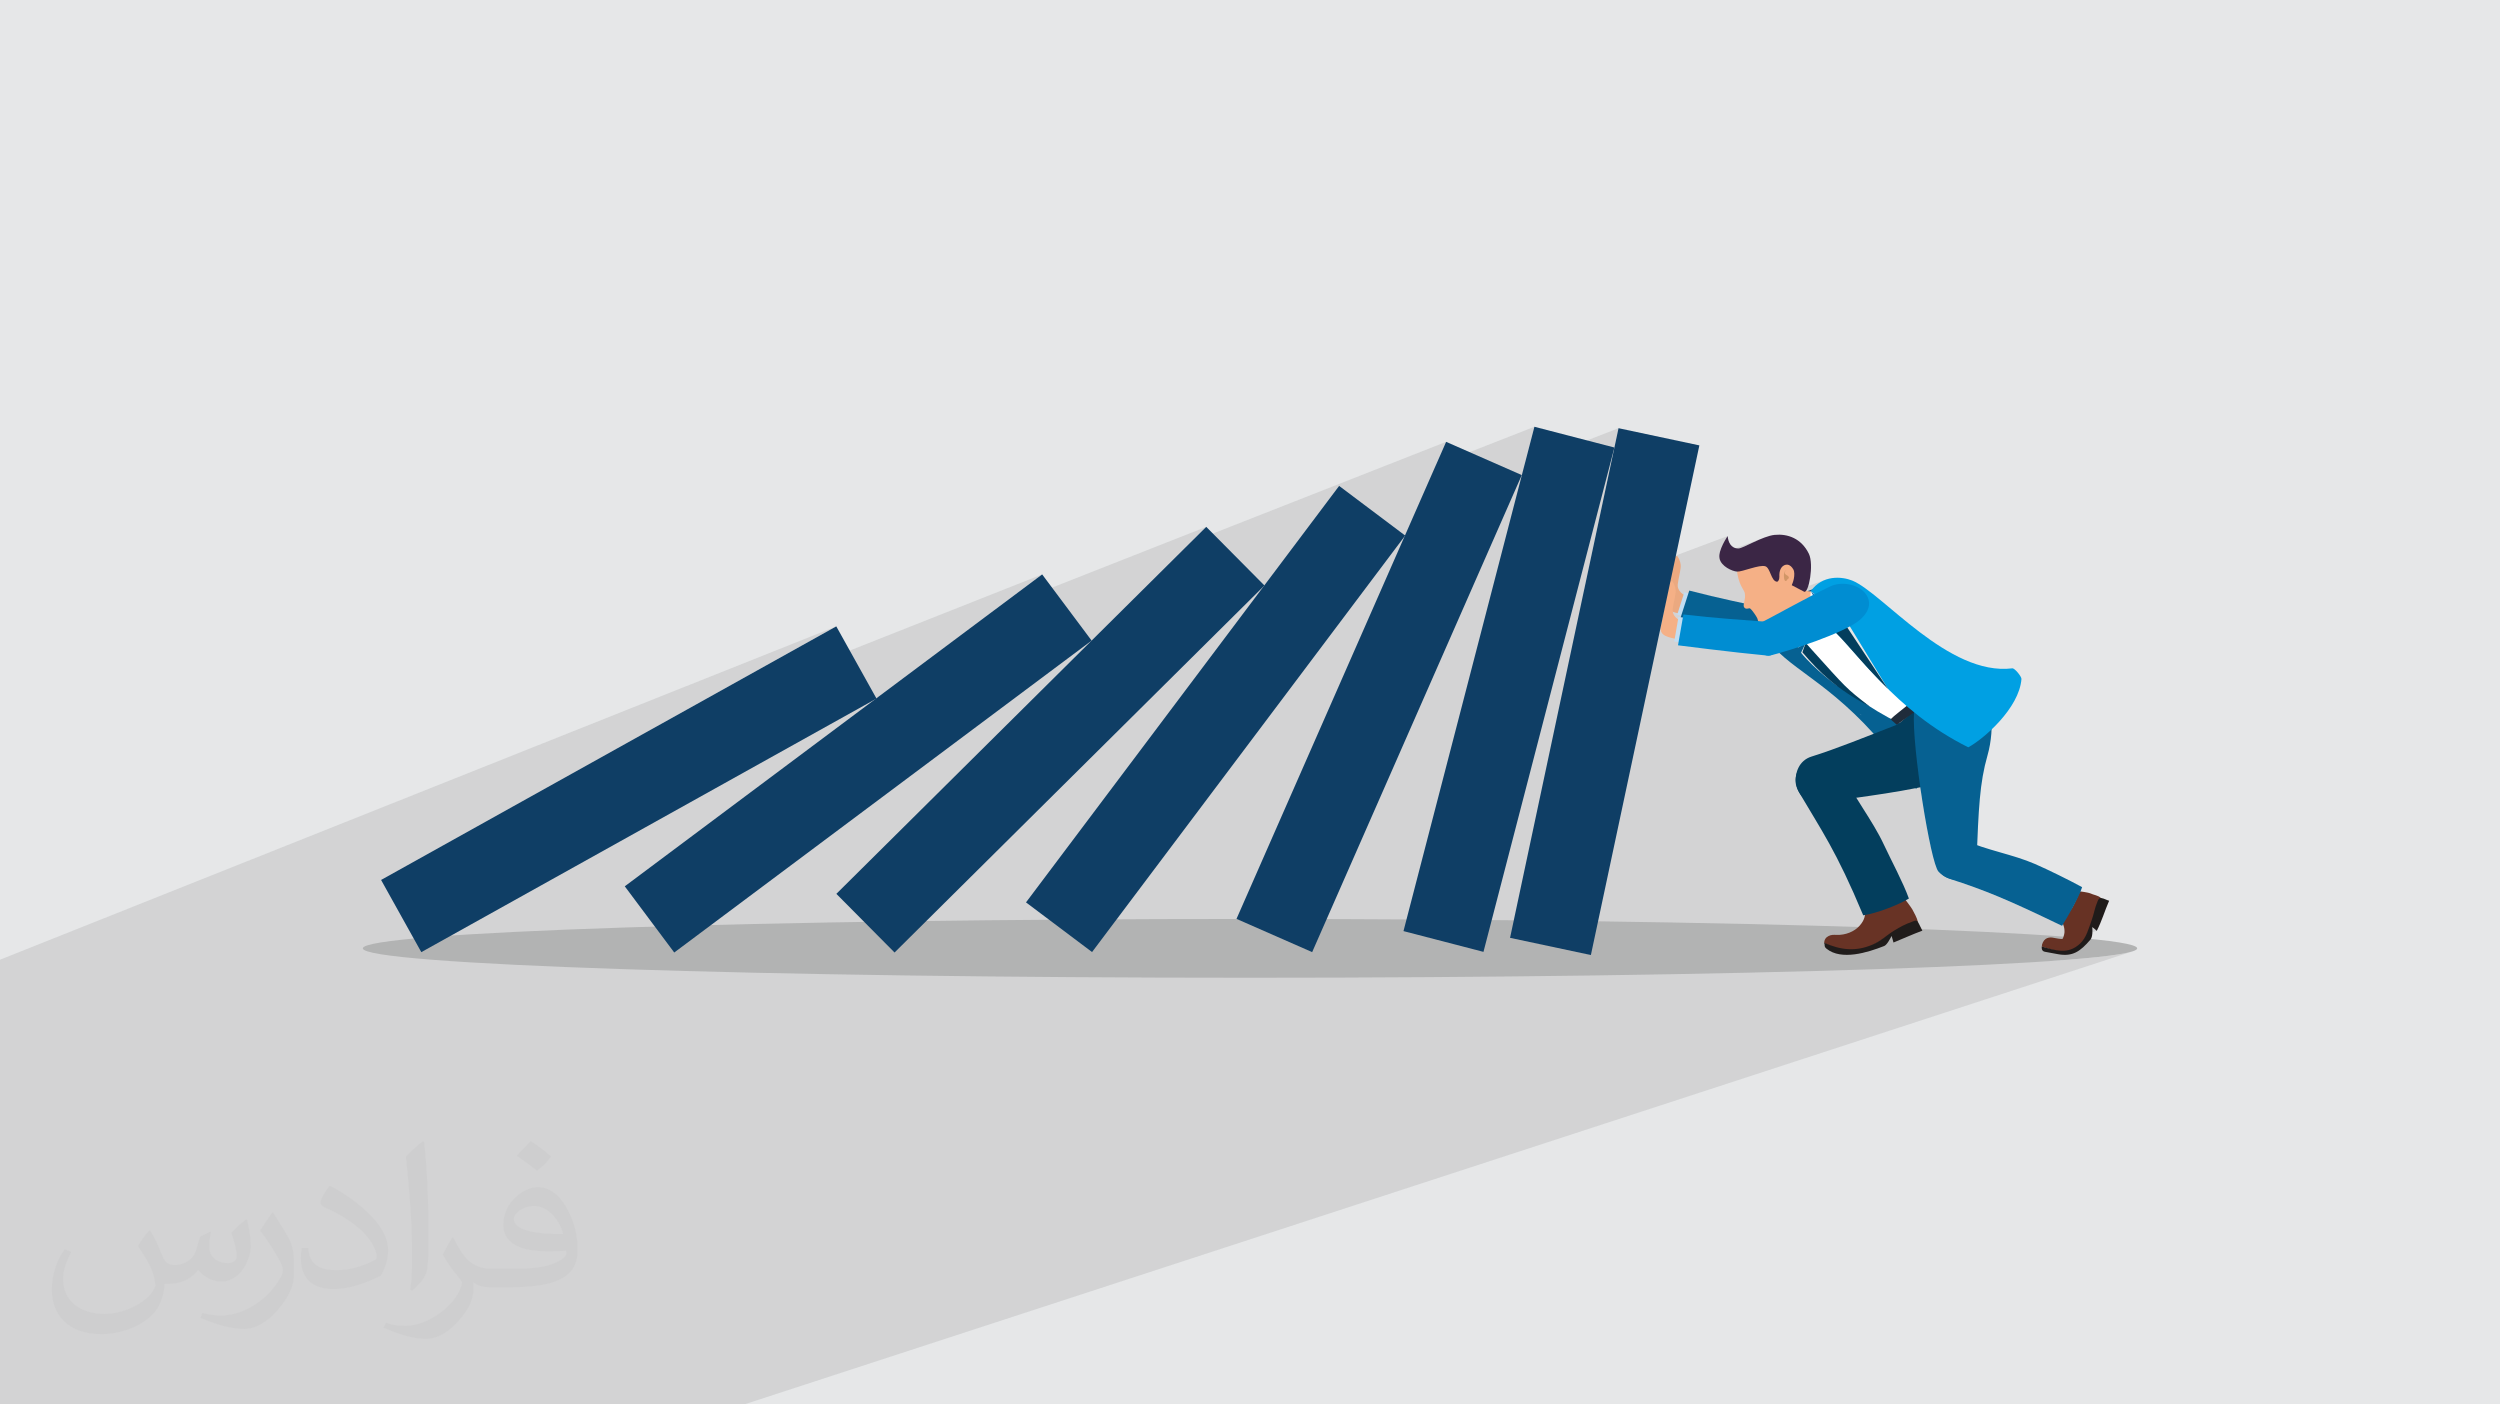
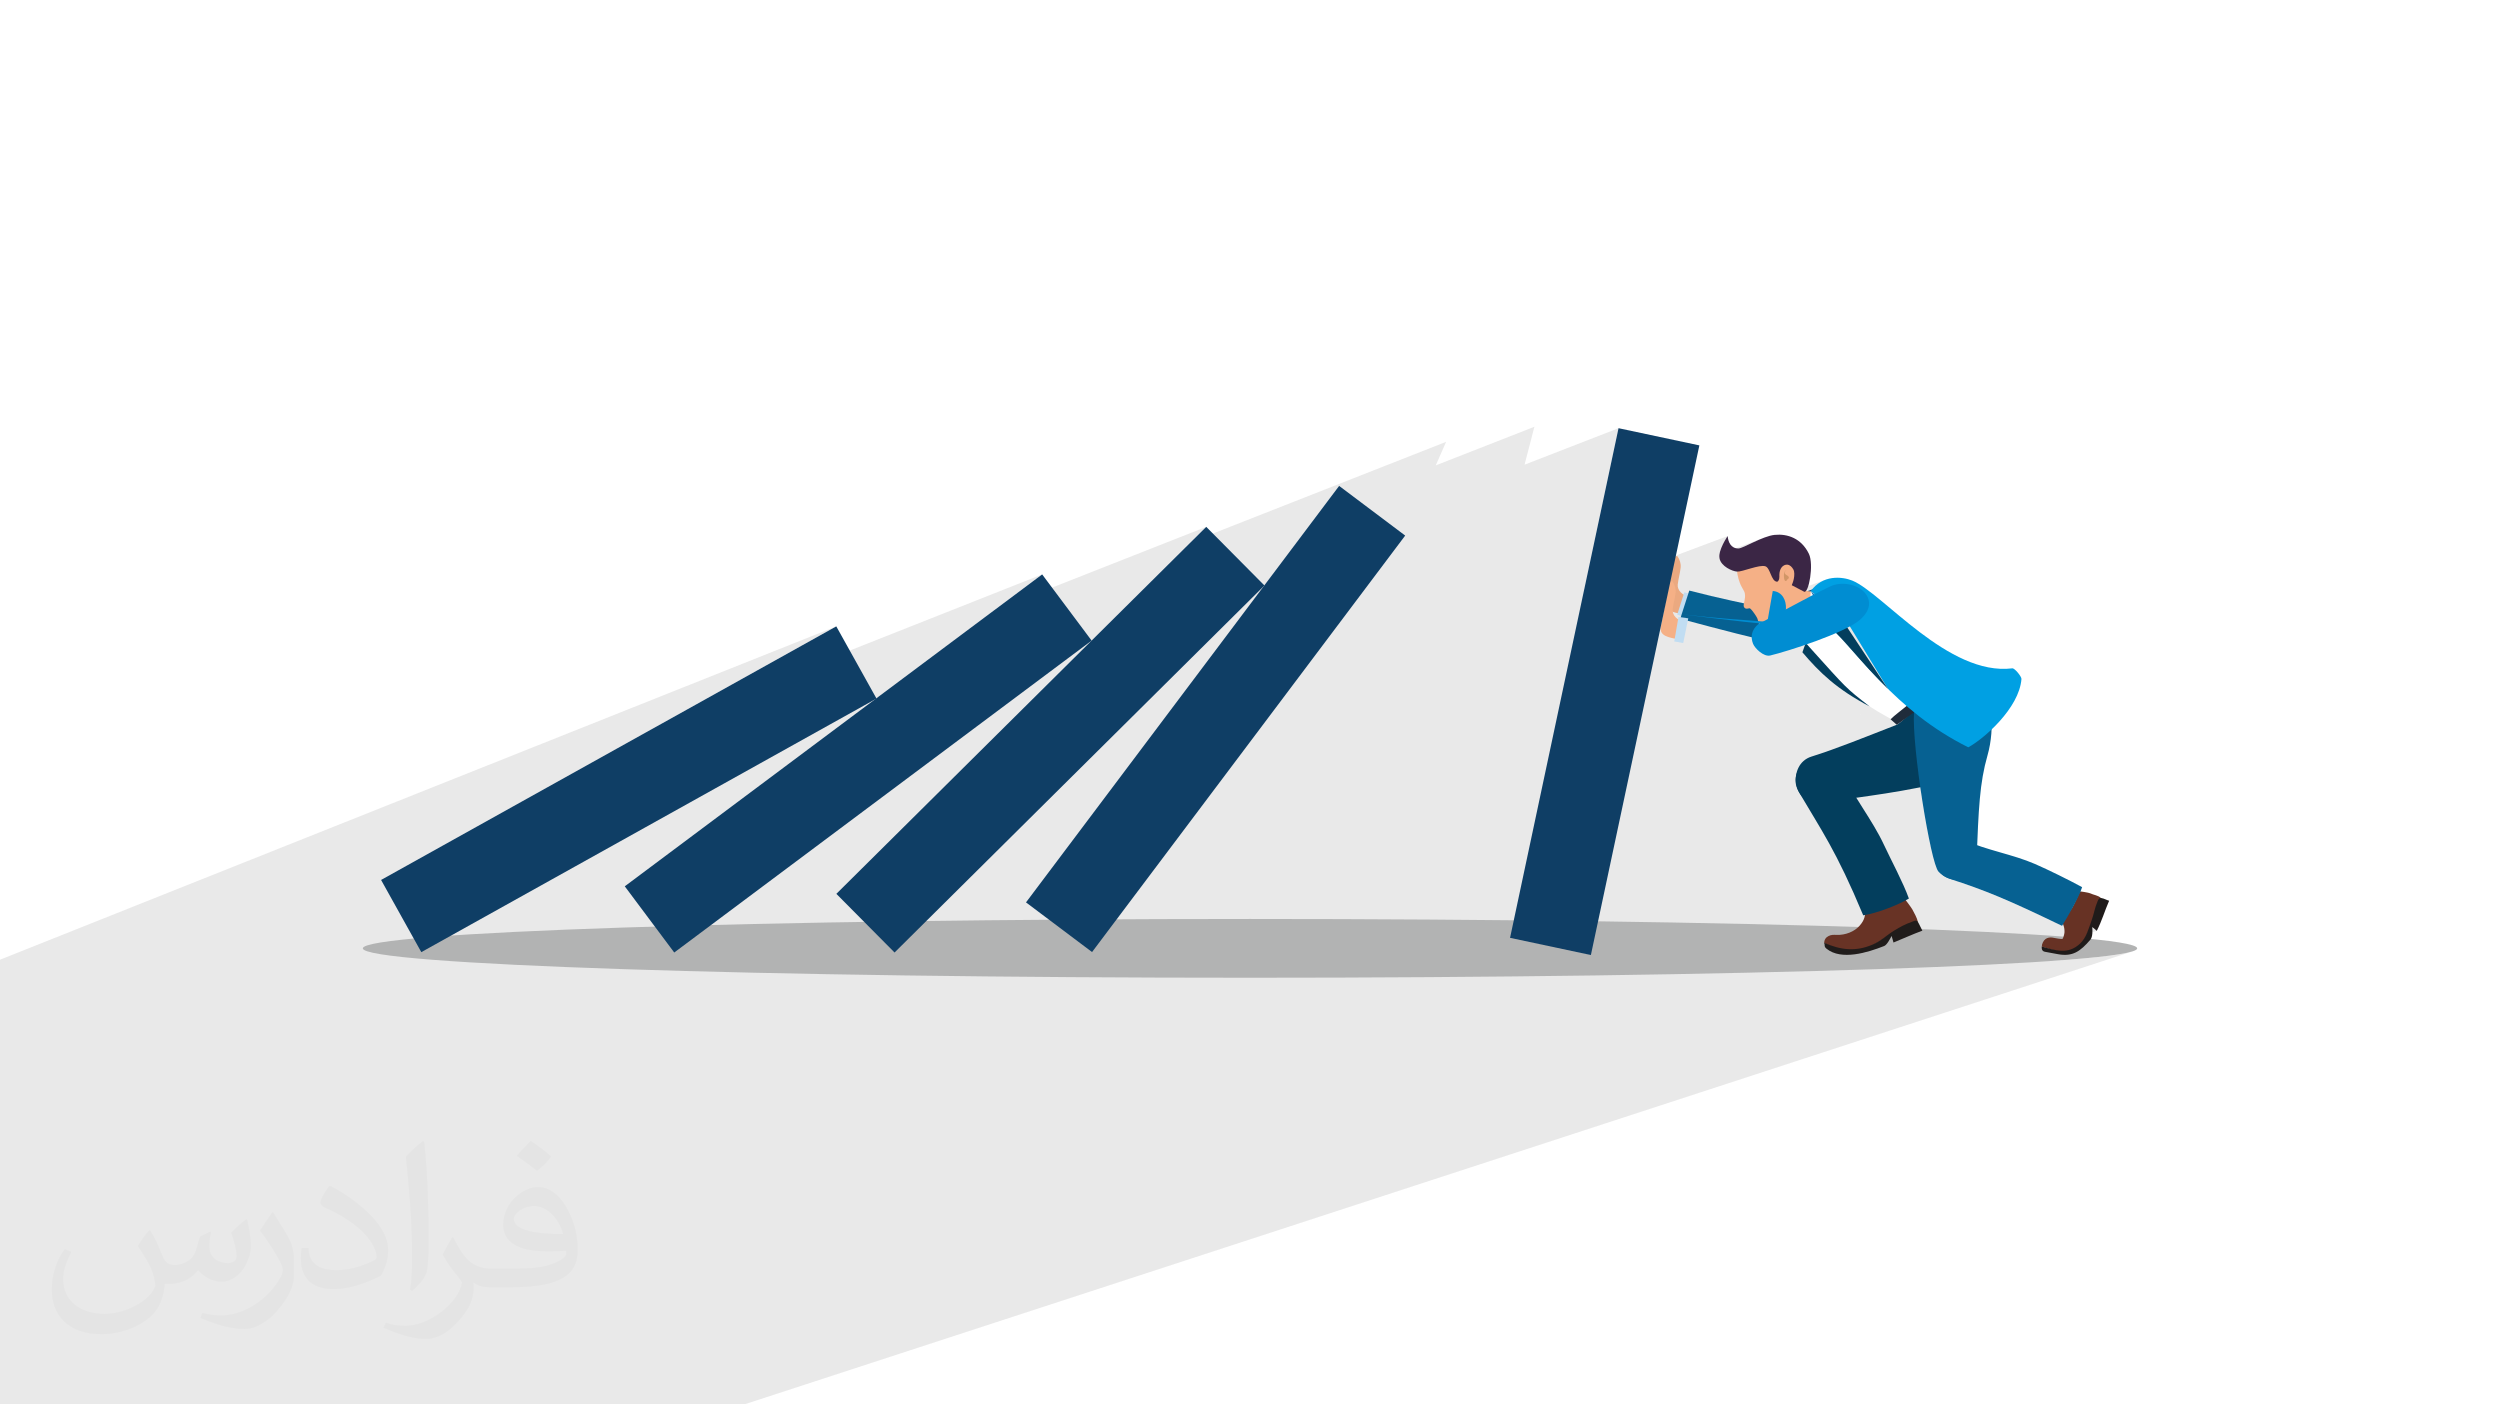
<svg xmlns="http://www.w3.org/2000/svg" xml:space="preserve" width="94.192mm" height="52.917mm" version="1.1" style="shape-rendering:geometricPrecision; text-rendering:geometricPrecision; image-rendering:optimizeQuality; fill-rule:evenodd; clip-rule:evenodd" viewBox="0 0 9404.92 5283.66">
  <defs>
    <style type="text/css">
   
    .fil0 {fill:#E6E7E8}
    .fil3 {fill:#B2B3B3;fill-rule:nonzero}
    .fil7 {fill:#066192;fill-rule:nonzero}
    .fil21 {fill:#00A0E3;fill-rule:nonzero}
    .fil24 {fill:#008DD2;fill-rule:nonzero}
    .fil15 {fill:#033E5D;fill-rule:nonzero}
    .fil18 {fill:#030303;fill-rule:nonzero}
    .fil25 {fill:#0F3E65;fill-rule:nonzero}
    .fil5 {fill:#144F82;fill-rule:nonzero}
    .fil23 {fill:#1B71B8;fill-rule:nonzero}
    .fil17 {fill:#1F1B1A;fill-rule:nonzero}
    .fil14 {fill:#201C1B;fill-rule:nonzero}
    .fil19 {fill:#202C3B;fill-rule:nonzero}
    .fil11 {fill:#3B2645;fill-rule:nonzero}
    .fil16 {fill:#673224;fill-rule:nonzero}
    .fil13 {fill:#683325;fill-rule:nonzero}
    .fil6 {fill:#C1DDF2;fill-rule:nonzero}
    .fil12 {fill:#D19667;fill-rule:nonzero}
    .fil22 {fill:#E7E7E7;fill-rule:nonzero}
    .fil4 {fill:#EBA980;fill-rule:nonzero}
    .fil10 {fill:#F5B086;fill-rule:nonzero}
    .fil20 {fill:#F5F8FA;fill-rule:nonzero}
    .fil9 {fill:#F6B187;fill-rule:nonzero}
    .fil8 {fill:white;fill-rule:nonzero}
    .fil2 {fill:#373435;fill-opacity:0.031}
    .fil1 {fill:#2B2A29;fill-opacity:0.102}
   
  </style>
  </defs>
  <g id="Layer_x0020_1">
-     <polygon class="fil0" points="-0,0 9404.92,0 9404.92,5283.66 -0,5283.66 " />
    <polygon class="fil1" points="-0,4734.4 -0,4734.06 -0,4733.78 -0,4727.21 -0,4726.67 -0,4726.65 -0,4725.81 -0,4723.97 -0,4723.09 -0,4722.7 -0,4722.48 -0,4721.9 -0,4720.86 -0,4711.91 -0,4710.75 -0,4707.82 -0,4698.2 -0,4694.07 -0,4687.86 -0,4686.42 -0,4686.01 -0,4666.57 -0,4665.82 -0,4663.2 -0,4661.7 -0,4660.13 -0,4657.41 -0,4655.87 -0,4653.93 -0,4651.86 -0,4651.68 -0,4649.18 -0,4645.02 -0,4639.22 -0,4635.91 -0,4631.32 -0,4621.04 -0,4618.48 -0,4617.7 -0,4615.53 -0,4613.75 -0,4603.78 -0,4594.76 -0,4592.53 -0,4582.3 -0,4581.96 -0,4578.52 -0,4547.85 -0,4537.98 -0,4535.44 -0,4530.58 -0,4529.26 -0,4522.72 -0,4517.47 -0,4515.22 -0,4507.59 -0,4502.67 -0,4464.05 -0,4456.66 -0,4454.17 -0,4230.45 -0,4188.14 -0,4093.31 -0,4088.82 -0,3975.79 -0,3871.37 -0,3865.32 -0,3808.27 -0,3801.67 -0,3770.55 -0,3712.51 -0,3610.44 3146.05,2356.36 2457.77,2739.8 3920.57,2160.87 3738.21,2297.15 4537.86,1981.97 4479.3,2040.07 5440.24,1662.15 5401.33,1750.71 5772.39,1605.44 5735.35,1748.12 6088.84,1610.82 5959.37,2219.18 6499.38,2016.66 6497.82,2018.99 6493.75,2025.41 6488.1,2035.04 6481.81,2046.99 6475.79,2060.36 6470.96,2074.3 6468.78,2085.4 6638.15,2022.11 6627.92,2026.07 6617.64,2030.38 6607.45,2034.88 6597.45,2039.45 6587.79,2043.99 6578.58,2048.33 6569.95,2052.37 6562.03,2055.97 6554.94,2058.99 6548.81,2061.31 6468.4,2091.34 6468.67,2100.27 6469.49,2102.62 6636.75,2040.18 6629.65,2042.87 6622.63,2045.83 6615.72,2049.06 6608.93,2052.51 6602.25,2056.19 6595.7,2060.06 6589.3,2064.12 6582.33,2068.84 6575.54,2073.85 6568.97,2079.17 6562.74,2084.81 6556.91,2090.82 6551.56,2097.22 6546.77,2104.02 6542.61,2111.26 6539.07,2119.46 6536.67,2127.77 6535.32,2136.14 6534.9,2144.56 6535.17,2150.34 6544.15,2149.56 6556.53,2146.73 6571.09,2142.66 6586.82,2138.1 6602.68,2133.82 6617.68,2130.57 6630.79,2129.13 6640.99,2130.24 6647.5,2134.41 6652.85,2141.61 6655.71,2147.29 6715.27,2125.21 6712.25,2126.43 6709.37,2128.05 6706.71,2130.01 6704.28,2132.26 6702.14,2134.78 6701.3,2136.02 6717.52,2130.01 6728.18,2129.11 6736.68,2133.62 6741.54,2142.35 6743.59,2153.82 6743.67,2166.59 6742.58,2179.22 6741.17,2190.24 6740.28,2198.2 6740.71,2201.67 6743.51,2203.14 6750.23,2202.53 6757.28,2205.15 6763.38,2209.28 6769.19,2213.02 6773.65,2215.48 6870.7,2179.76 6860.04,2183.85 6849.6,2189.12 6839.48,2195.66 6829.76,2203.56 6820.55,2212.92 6811.95,2223.81 6811.99,2223.88 6813.66,2225.39 6828.07,2226.37 6828.39,2226.59 6893.5,2202.68 6885.38,2206.06 6867.39,2214.71 6848.89,2223.86 6832.18,2232.31 6832.62,2233.85 6832.91,2242.21 6832.88,2242.66 6846.76,2255.17 6871.67,2246.04 6867.27,2247.93 6863.42,2251.86 6860.04,2257.3 6857.07,2263.72 6856.87,2264.24 6913.39,2315.08 6884.05,2349.1 6941.8,2328.1 6884.16,2352.48 6882.43,2353.11 6882.78,2353.75 6888.58,2360.03 6894.28,2358.39 6905.44,2355.01 6916.16,2351.58 6926.38,2348.09 6889.83,2361.38 6918.79,2392.71 6921.17,2395.18 6932.22,2406.97 6943.54,2419.33 6949.75,2426.22 7093.34,2581.6 7332.48,2496.31 7314.45,2518.46 7296.47,2539.21 7278.66,2558.59 7261.13,2576.64 7243.98,2593.42 7227.33,2608.98 7218.5,2616.88 7306.88,2585.53 7287.73,2593.39 7269.84,2602.58 7255.77,2611.37 7285.31,2600.89 7281.76,2602.46 7275.98,2606.41 7268.32,2612.42 7259.04,2620.17 7248.48,2629.3 7236.93,2639.5 7224.72,2650.42 7212.15,2661.74 7202.44,2670.49 7200.48,2679.46 7218.89,2694.12 7239.5,2709.81 7260.81,2725.28 7282.83,2740.49 7305.6,2755.41 7329.13,2769.99 7353.45,2784.18 7378.57,2797.97 7404.51,2811.31 7213.1,2878.07 7214.69,2891.35 7217.77,2915.66 7221.05,2940.21 7224.07,2961.78 7242.06,2958.2 7261.77,2954.19 7282.34,2949.88 7303.8,2945.3 7326.25,2940.41 7349.71,2935.19 7374.26,2929.61 7399.94,2923.69 7227.24,2983.48 7228.14,2989.58 7231.9,3014.13 7235.78,3038.4 7239.74,3062.27 7243.78,3085.6 7247.87,3108.25 7251.98,3130.1 7256.1,3151.02 7260.2,3170.86 7262.57,3181.77 7340.34,3155.23 7326.51,3160.59 7314.25,3168.7 7303.73,3179.12 7295.14,3191.36 7288.65,3204.95 7284.43,3219.43 7282.67,3234.3 7283.55,3249.12 7287.24,3263.4 7293.9,3276.67 7303.73,3288.45 7310.82,3293.74 7319.59,3298.86 7330.41,3303.82 7341.78,3307.72 7353.46,3310.41 7365.21,3311.74 7376.8,3311.54 7388.01,3309.68 7367.08,3316.74 7370.26,3317.81 7382.02,3321.8 7393.61,3325.78 7405.04,3329.78 7416.36,3333.79 7427.6,3337.86 7438.79,3341.96 7449.96,3346.13 7461.14,3350.39 7472.38,3354.73 7483.7,3359.18 7495.13,3363.76 7506.71,3368.47 7518.47,3373.33 7530.43,3378.37 7542.64,3383.57 7555.12,3388.96 7567.92,3394.57 7581.05,3400.39 7594.56,3406.44 7608.48,3412.75 7622.56,3419.19 7820.5,3353.27 7820.79,3353.3 7821.6,3353.37 7822.91,3353.49 7824.71,3353.65 7817.16,3369.14 7810.47,3384.1 7804,3398.39 7797.1,3411.86 7796.2,3413.27 7899.57,3378.97 7897.42,3380.12 7895.69,3381.79 7894.24,3383.87 7892.97,3386.3 7891.78,3388.98 7890.54,3391.84 7887.12,3400.35 7884.12,3409.13 7881.43,3418.1 7878.93,3427.18 7876.5,3436.3 7874,3445.36 7871.33,3454.29 7868.36,3463.02 7864.27,3474.54 7860.24,3486.24 7858.21,3491.87 7871.03,3487.65 7873.28,3489.18 7875.46,3490.84 7877.58,3492.6 7879.67,3494.45 7881.74,3496.34 7883.79,3498.23 7885.85,3500.11 7887.94,3501.94 7849,3514.75 7846.31,3520.54 7840.35,3531.09 7833.37,3540.89 7825.16,3549.76 7816.66,3557.04 7808.12,3563.04 7799.55,3567.82 7790.94,3571.47 7764.96,3580 7766.01,3580 7774.4,3579.31 7782.83,3577.86 7791.28,3575.58 7746.44,3590.29 7751.96,3591.14 7761.42,3591.98 7770.38,3592.12 7778.88,3591.57 7786.99,3590.34 7794.74,3588.46 7712.2,3615.52 7777.76,3610.71 7837.52,3605.69 7890,3600.55 7934.97,3595.31 7972.24,3589.96 8001.6,3584.5 8022.81,3578.97 2798.87,5283.66 2623.49,5283.66 2585.85,5283.66 2580.02,5283.66 2574.54,5283.66 2546.47,5283.66 2511.99,5283.66 2473.92,5283.66 2449.38,5283.66 2440.46,5283.66 2440.02,5283.66 2421.15,5283.66 2386.5,5283.66 2382.76,5283.66 2380.52,5283.66 2353.5,5283.66 2309.3,5283.66 2230.52,5283.66 2185.38,5283.66 2159.49,5283.66 2028.44,5283.66 2023.79,5283.66 1925.67,5283.66 1922.68,5283.66 1919.04,5283.66 1897.15,5283.66 1884.71,5283.66 1872.41,5283.66 1848.01,5283.66 1808.72,5283.66 1796.72,5283.66 1796.6,5283.66 1774.32,5283.66 1693.9,5283.66 1691.24,5283.66 1691.02,5283.66 1676.43,5283.66 1640.87,5283.66 1640.37,5283.66 1639.39,5283.66 1566.43,5283.66 1552.45,5283.66 1541.02,5283.66 1536.75,5283.66 1528.23,5283.66 1528.12,5283.66 1496.66,5283.66 1479.48,5283.66 1376.5,5283.66 1104.39,5283.66 1039.68,5283.66 652.95,5283.66 606.68,5283.66 583.32,5283.66 529.43,5283.66 360.74,5283.66 315.82,5283.66 191.29,5283.66 185.48,5283.66 123.89,5283.66 87.67,5283.66 63.57,5283.66 -0,5283.66 -0,5257.03 -0,5251.37 -0,5250.32 -0,5244.93 -0,5224.82 -0,5220.95 -0,5184.45 -0,5178.03 -0,5175.25 -0,5173.37 -0,5173.32 -0,5172.75 -0,5157.41 -0,5122.52 -0,5115.35 -0,5111.53 -0,5056.09 -0,5053.51 -0,5046.54 -0,4910.29 -0,4905.23 -0,4890.43 -0,4890.38 -0,4887.11 -0,4886.36 -0,4884.65 -0,4883.6 -0,4883.26 -0,4879.98 -0,4879.59 -0,4866.02 -0,4866 -0,4863.69 -0,4857.47 -0,4857.07 -0,4857.06 -0,4857.05 -0,4856.82 -0,4853.96 -0,4846.02 -0,4834.39 -0,4830.12 -0,4829.41 -0,4826.68 -0,4825.29 -0,4824.63 -0,4811.78 -0,4804.52 -0,4792.03 -0,4787.44 -0,4787.43 -0,4786.07 -0,4785.98 -0,4785.97 -0,4785.72 -0,4785.56 -0,4785.55 -0,4778.46 -0,4770.72 -0,4769.34 -0,4763.72 -0,4763.59 -0,4751.95 -0,4747.1 -0,4743.98 -0,4742.87 -0,4741.71 -0,4736.57 " />
    <path class="fil2" d="M564.26 4628.75c17.95,27.21 29.6,53.36 40.96,82.43 8.45,16.91 12.93,48.09 52.57,48.09 11.61,0 28.28,-3.42 43.06,-11.61 16.63,-8.73 29.32,-21.94 35.94,-42l15.85 -53.36 38.57 -19.02 2.64 2.64c-5.27,20.09 -6.59,39.36 -6.59,54.43 0,44.63 38.57,61.56 69.22,61.56 17.95,0 34.09,-8.73 34.09,-25.11 0,-21.13 -8.98,-57.06 -20.62,-89.29 17.95,-17.95 35.94,-35.94 56.53,-50.47l3.17 1.6c8.98,38.04 14,75.56 14,100.66 0,24.57 -10.83,51.79 -19.81,69.49 -18.49,34.87 -51.25,62.62 -90.87,62.62 -30.1,0 -63.65,-15.07 -86.66,-43.06l-1.32 0c-21.66,26.96 -55.22,51.25 -108.86,51.25l-16.63 0c-2.64,35.41 -10.29,60.49 -21.94,82.95 -31.95,62.34 -126.81,106.47 -216.1,106.47 -124.17,0 -186.51,-71.59 -186.51,-166.96 0,-58.91 19.27,-113.6 48.88,-152.42l24.29 10.04c-18.49,35.41 -30.91,68.68 -30.91,101.45 0,89.29 72.66,131.83 156.4,131.83 77.68,0 173.83,-49.41 191.28,-106.72 -6.59,-62.62 -30.1,-91.93 -66.04,-148.99 10.83,-19.02 24.83,-38.04 42.28,-58.38l3.17 0 0 0 0 0 -0.02 -0.09zm1432.14 -336.04c26.15,16.39 51.79,35.66 76.87,57.85 -14,19.81 -31.45,37.79 -53.11,53.64 -25.11,-20.34 -50.19,-37.79 -75.84,-56.27 17.42,-19.55 34.62,-38.29 52.04,-55.22l0 0 0 0 0 0 0 0 0 0 0.03 0zm13.47 244.11c-42.28,0 -76.87,27.75 -76.87,48.34 0,44.13 84.53,57.85 185.72,57.31 -12.68,-51.79 -57.06,-105.68 -108.86,-105.68l0.01 0.03zm-94.86 236.19c54.96,0 103.04,-1.6 139.74,-10.83 40.96,-10.29 75.56,-30.91 75.56,-45.17 0,-3.7 0,-8.19 -1.32,-11.89 -22.98,2.11 -49.41,2.11 -72.38,2.11 -74.49,0 -131.55,-16.91 -154.02,-58.66 -5.55,-11.61 -9.51,-24.57 -9.51,-39.36 0,-40.43 17.42,-79.79 48.09,-107 25.61,-22.45 53.89,-36.44 82.67,-36.44 52.04,0 93.51,41.75 122.57,107.54 15.85,35.94 26.68,77.4 26.68,129.72 0,34.87 -9.51,64.19 -31.17,85.85 -40.43,39.11 -114.92,53.89 -229.04,53.89l-51.79 0 0 0 -13.47 0c-28.28,0 -48.62,-5.02 -64.72,-17.42l-2.64 0c0.79,6.59 1.32,12.93 1.32,19.02 0,25.61 -8.45,58.38 -25.61,84.53 -50.72,75.3 -105.68,108.04 -153.24,108.04 -48.09,0 -107,-18.49 -160.11,-42.54l9.51 -18.49c17.17,7.13 40.96,11.89 73.7,11.89 85.85,0 198.66,-82.43 212.66,-163 -3.17,-6.59 -8.98,-15.32 -17.17,-24.57 -25.11,-29.85 -40.96,-54.68 -55.75,-80.83 12.68,-25.11 24.29,-45.17 35.13,-63.4l4.49 -0.53c36.72,74.77 69.99,117.55 144.23,117.55l11.61 0 0 0 53.89 0 0 0 0 0 0 0 0 0 0 0 0.09 0.01zm-371.98 79c6.34,-34.34 6.87,-72.91 6.87,-108.86l0 -53.36c0,-99.6 -12.68,-244.36 -22.98,-338.68 17.95,-19.27 43.06,-42 62.87,-57.31l5.81 1.6c13.47,118.62 16.63,256 16.63,383.06 0,33.3 -1.32,65.79 -4.49,89.55 -1.85,30.1 -19.27,52.83 -56.53,87.7l-8.19 -3.7zm-382.8 -157.19c1.85,46.77 24.83,83.49 105.15,83.49 49.93,0 92.19,-12.93 138.96,-35.13 8.45,-3.7 12.93,-8.73 12.93,-12.93 0,-29.32 -22.45,-68.15 -60.23,-103.55 -36.72,-33.3 -85.34,-62.62 -130.76,-82.18 -15.6,-6.59 -20.62,-13.47 -20.62,-20.09 0,-13.47 17.95,-41.75 32.77,-62.09l5.02 -0.53c52.04,27.21 110.17,67.64 153.24,112.53 39.11,41.47 63.4,83.49 63.4,129.19 0,33.81 -10.29,65.51 -26.96,95.11 -57.06,28.79 -117.83,50.72 -178.06,50.72 -73.17,0 -123.1,-34.34 -123.1,-114.92 0,-8.73 0,-22.19 3.17,-39.64l25.11 0 0 0 0 0 0 0 0 0 0 0 -0.02 0zm-132.37 -132.9l45.45 73.45c16.63,27.21 32.23,56.81 32.23,103.55l0 59.7c0,48.34 -30.91,100.13 -80.83,151.38 -39.11,34.62 -73.7,49.41 -105.68,49.41 -47.55,0 -101.98,-14.79 -164.85,-41.75l7.13 -18.49c19.81,5.27 42.79,9.77 71.06,9.77 90.36,-0.53 182.8,-66.57 225.08,-147.15 5.02,-9.26 6.87,-17.95 6.87,-24.04 0,-9.26 -5.02,-19.55 -8.98,-28.79 -22.98,-43.31 -48.62,-82.95 -76.87,-119.68 14.79,-23.25 29.6,-45.7 45.7,-67.9l3.7 0.53 0 0 0 0 0 0 0 0 0 0 -0.02 0.01z" />
    <path class="fil3" d="M8040.05 3567.67c0,61.07 -1494.29,110.57 -3337.59,110.57 -1843.31,0 -3337.6,-49.51 -3337.6,-110.57 0,-61.07 1494.29,-110.57 3337.6,-110.57 1843.3,0 3337.59,49.51 3337.59,110.57z" />
    <path class="fil4" d="M6311.6 2198.67c2.46,-20.68 8.48,-41.83 10.91,-62.69 1.75,-14.95 -2.98,-30.25 -11.31,-42.63 -1.6,-2.37 -10.1,-3.59 -12.71,10.25l-32.16 163.03c-3.11,33.56 32.95,37.16 66.77,45.05 0.68,-16.01 19.55,-51.05 20,-67.07 -22.27,-4.1 -44.13,-23.7 -41.5,-45.96z" />
    <path class="fil5" d="M6885.85 2194.35c42.18,-13.26 97.25,4.99 119.39,40.37 6.83,10.92 10.49,23.21 9.43,35.93 -1.97,23.33 -19.97,42.34 -40.24,55.58 -61.03,39.88 -270.42,75.99 -333.44,82.22 -24.47,2.42 -50.88,-33.21 -54.91,-49.47 -5.67,-22.96 -1.31,-49.56 30.37,-68.29 51.43,-16.51 175.37,-66.78 269.39,-96.33z" />
    <polygon class="fil6" points="6309.63,2312.33 6336.42,2228.2 6370.22,2237.6 6340.49,2322.31 " />
    <path class="fil7" d="M6647.12 2288.48c-74.5,-16.38 -179.99,-37.45 -292.12,-66.78l-34.01 106.06c0,0 194.95,52.94 308.27,79.29 56.54,13.15 85.52,-103.69 17.85,-118.57z" />
-     <path class="fil7" d="M7208.31 2967.96c10.03,-17.55 130.14,-138.63 140.3,-163.86 -33.67,-9.86 -65.67,-23.43 -94.81,-35.63 -84.47,-35.35 -151.07,-76.76 -213.46,-121.16l-0.11 -0.12c-36.3,-25.79 -68.35,-51.38 -96.33,-75.49l-6.44 -5.62c-66.74,-58.34 -108.95,-107.33 -127.87,-128.85 -6.22,-7.11 -11.58,-12.89 -16.54,-18.49 -12.47,-14 -22.86,-26.95 -39.76,-56.14 -49.12,23.83 -85.71,68.72 -59.04,94.04 103.95,98.64 292.74,176.97 514.06,511.32z" />
    <path class="fil8" d="M6776.78 2399.72c47.79,57.9 85.07,118.19 138.87,167.71 89.68,82.56 194.52,139.76 320.02,197.2 24.91,-59.23 61.81,-160.06 85.67,-190.6 63.4,-81.14 17.41,-70.37 -62.05,-108 -77.64,-36.76 -152.77,-78.58 -226.62,-122.41 -36.35,-21.58 -72.4,-43.65 -108.36,-65.9 -10.18,-6.3 -41.07,-33.35 -52.65,-31.67 -12.49,1.82 -18.51,31.19 -23.81,42.46 -9.53,20.26 -33.71,62.16 -45.8,81 -3.77,5.89 -27.46,27.57 -25.27,30.22z" />
    <path class="fil9" d="M6731.03 2352.86c-19.45,-9.94 -33.38,-14.27 -43.79,-12.62 -42.71,-22.59 34.88,-158.71 70.04,-135.09 17.1,11.49 25.52,19.12 70.79,21.22 20.05,0.93 -28.25,167.89 -28.39,167.8 -45.87,-33.14 -59.95,-36.84 -68.66,-41.31z" />
    <path class="fil10" d="M6583.66 2288.84c3.27,2.65 7.06,6.92 10.73,11.7 2.96,3.82 5.86,7.95 8.42,11.83 1.14,1.72 2.2,3.37 3.17,4.93 1.2,1.95 2.25,3.72 3.1,5.25 1.31,2.35 2.16,4.06 2.36,4.87 2.33,9.01 6.58,23.49 11.84,27.07 4.16,2.81 8.57,3.9 13.17,3.8 15.99,-0.31 34.07,-14.65 50.67,-18.23l0.01 0c0.18,-0.05 0.36,-0.06 0.54,-0.09 48.72,-25.98 99.14,-80.56 108.24,-106.64 -0.67,-2.07 -1.44,-4.13 -2.36,-6.13 -0.1,-0.25 -0.22,-0.48 -0.35,-0.72 -18.12,-37.15 5.45,-82.05 -2.87,-122.56 -8.08,-39.52 -46.94,-67.81 -87,-72.45 -40.1,-4.64 -80.26,10.56 -114.03,32.63 -18.73,12.25 -36.53,27.24 -46.69,47.15 -11.08,21.71 -8.76,44.77 -2.23,66.98 1.25,4.17 2.62,8.3 4.07,12.39 5.67,15.86 9.59,19.26 16.74,33.61 10.49,20.96 -5.09,48.53 -0.86,58.32 5.7,13.35 20.25,3.79 23.31,6.28z" />
    <path class="fil11" d="M6499.38 2016.66c0,0 -36.63,53.01 -30.71,83.61 5.92,30.6 48.32,48.99 66.3,50.09 19.33,1.2 83.6,-27.2 106.02,-20.12 19.3,6.08 21.63,56.09 43.7,58.12 14.26,1.32 10.82,-65.2 43.49,-59.26 28.25,5.14 8.87,70.63 12.52,72.56 15.88,8.38 46.47,24.34 46.47,24.34 17.04,7.38 37.34,-102.52 17.79,-142.67 -28.64,-58.79 -80.92,-75.97 -128.9,-71.12 -45.12,4.55 -119.13,51.05 -136.13,51.13 -28.51,0.14 -38.43,-24.36 -40.55,-46.69z" />
    <path class="fil10" d="M6746.52 2142.18c-4.8,-8.42 -12.03,-16.49 -21.62,-17.88 -8.68,-1.27 -17.48,3.48 -22.76,10.48 -5.28,6.99 -7.47,15.89 -8.1,24.62 -0.66,9.25 0.36,18.78 4.4,27.12 9.49,19.53 30.99,21.24 39.65,16.55 6.1,-3.3 18.12,-43.92 8.42,-60.9z" />
    <path class="fil12" d="M6715.22 2158.18c2.57,5.29 8.92,5.65 12.49,9.9 1.78,2.11 2.63,5.57 1.14,7.76 -1.06,1.56 -2.95,2.06 -4.29,3.3 -2.14,1.98 -2.95,5.82 -5.66,6.6 -0.67,0.19 -5.6,1.17 -7.12,-9.19 -0.97,-6.65 -1.38,-13.53 0.24,-19.87 0.91,-3.56 1.69,-9.8 9.75,-12.99 -9.5,5.72 -7.51,12.49 -6.54,14.5z" />
    <path class="fil13" d="M7165.01 3381.55c-46,20.17 -94.9,44.7 -145.78,37 -3.37,26.55 -3.07,40.46 -22.92,63.41 -19.84,22.96 -54.31,36.32 -86.87,35.06 -11.47,-0.44 -20.08,-0.87 -30.33,4.18 -10.25,5.05 -16.61,14.24 -16.44,26.02 49.45,30.33 107.86,35.73 163.62,17.88 27.73,-8.88 55.94,-32.71 82.03,-46.82 27.69,-14.98 55.46,-30.75 83.64,-42.19 7.57,-3.07 24.63,2.74 22.74,-8.01 -2.93,-16.51 -13.12,-31.87 -20.44,-46.73 -2.69,-5.45 -28.39,-40.2 -29.26,-39.82 -0.86,0.39 0,0 0,0z" />
    <path class="fil14" d="M6861.98 3546.36c62.64,28.01 118.77,34.2 181.48,7.66 32.8,-13.88 53.98,-35.85 82.58,-53.41 21.61,-13.26 42.09,-24.35 65.69,-32.45 8.28,-2.85 17.31,-9.39 23.38,0.15 6.07,9.53 10.89,22.68 16.79,32.83 -36.84,13.54 -72.38,29.87 -108.66,44.63 -2.36,-8.19 -4.44,-16.79 -7.16,-24.65 -5.92,11.14 -17.4,33.6 -27.88,37.73 -62.34,24.6 -161.05,55.37 -216.87,10.15 -11.04,-8.94 -4.62,-13.58 -9.37,-22.65 0.3,0.09 0,0 0,0z" />
    <path class="fil15" d="M6767.49 2979.71c82.66,141.22 140.04,219.07 241.91,463.77 49.82,-7.62 127.46,-36.74 171.77,-63.18 -21.06,-59.49 -67.92,-146.45 -93.55,-201.62 -44.6,-96.02 -116.25,-182.27 -160.71,-281.3 -49.55,-110.37 -219.92,-21.01 -159.43,82.35z" />
    <path class="fil15" d="M7285.31 2600.89c-12.5,1.37 -132.68,119.01 -149.75,125.65 -119.27,46.36 -228.76,91.07 -320.97,119.7 -93.58,29.06 -72.76,193.29 44.08,173.94 184.78,-30.6 261.05,-31.29 541.27,-96.48 54.86,-310.74 -38.38,-324.41 -114.63,-322.8z" />
    <path class="fil16" d="M7824.71 3353.65c-21.88,41.88 -27.62,79.61 -72.48,101.21 6.16,18.45 15.11,28.58 14.36,51.93 -0.24,7.59 -5.14,22.67 -6.94,24.65 -2.84,3.15 -25.94,-2.17 -39.42,-4.37 -7.32,-1.2 -17.43,0.01 -25.02,5.51 -7.59,5.5 -13.97,17.91 -14.06,28.23 46.67,15.7 89.65,33.06 135.79,2.14 22.95,-15.37 34.42,-47.99 47.08,-73.79 13.44,-27.38 20.79,-62.94 31.87,-91.27 2.98,-7.61 15.55,-11.96 8.45,-19.07 -10.92,-10.91 -27.94,-11.69 -41.41,-18.36 -4.94,-2.45 -37.8,-7.59 -38.22,-6.8 -5.78,-0.53 -5.46,-0.48 0,0z" />
    <path class="fil17" d="M7681.15 3560.81c52.7,14.68 98.66,31.44 144.01,-11.05 23.72,-22.22 32.03,-56.41 43.19,-86.74 8.44,-22.91 12.36,-48.94 22.19,-71.17 3.43,-7.79 5.31,-14.6 14.93,-13.32 9.63,1.27 19.46,7.46 29,10.06 -16.48,37.68 -27.51,76.76 -46.53,113.35 -5.6,-4.77 -10.81,-10.43 -16.9,-14.29 1.43,13.15 1.47,37.33 -6.75,46.96 -38.19,44.76 -67.37,65.12 -122.33,54.99 -20.5,-3.77 -38.43,-7.08 -49.46,-9.12 -14.74,-2.72 -11.34,-19.67 -11.34,-19.67z" />
    <path class="fil7" d="M7333.59 3305.68c134.84,43.89 216.91,77.43 423.76,177.31 20.18,-33.1 62.03,-102.83 75.51,-145.48 -47.89,-26.4 -128.98,-66.25 -177.34,-87.24 -84.18,-36.52 -180.25,-51.15 -266.05,-89.71 -95.65,-42.97 -154.57,112.99 -55.88,145.12z" />
    <path class="fil7" d="M7476.97 2841.62c30.38,-106.31 13.34,-231.65 -20.41,-249.73 -112.5,-60.31 -252.37,35.13 -256.09,87.6 -8.86,124.89 61.92,567.61 92.26,599.66 37.75,39.87 138.8,60.53 142.94,-42.04 7.85,-194.93 11.35,-290.72 41.3,-395.49z" />
    <path class="fil8" d="M7002.35 2690.24c-1.28,-0.56 -2.58,-1.09 -3.87,-1.61 0.67,0.02 1.34,0.03 2,0.02 0.62,0.54 1.26,1.06 1.88,1.59z" />
-     <path class="fil18" d="M7000.48 2688.65c0,0 -0.01,0 -0.02,0 -0.01,-0.01 -0.02,-0.02 -0.04,-0.03 0.02,0.01 0.04,0.02 0.06,0.03z" />
    <path class="fil19" d="M7135.56 2726.54c-9.89,-8.61 -11.27,-9.86 -23.22,-20.56 25.57,-27.55 124.03,-87.73 220.15,-209.67 13.84,0.93 36.19,-2.93 50.5,-0.76 -63.98,91 -93.13,120.13 -240.53,226.37 -1.24,0.89 -5.85,3.5 -6.9,4.62z" />
    <polygon class="fil20" points="6802.25,2369.56 6753.32,2362.6 6781.74,2416.83 " />
    <path class="fil21" d="M6879.37 2354.5c107.2,93.3 243.92,317.13 525.14,456.82 57.13,-30.38 191.8,-146.74 200.15,-257.04 0.68,-8.85 -25.54,-41.14 -34.31,-40.03 -241.14,30.17 -488.39,-284.07 -602.43,-330.21 -37.89,-15.34 -111.85,-22.62 -155.97,39.78 57.38,101.94 47.62,95.87 67.42,130.68z" />
    <polygon class="fil22" points="7102.5,2591.51 6941.8,2328.1 6884.16,2352.48 6922,2310.27 6811.91,2223.81 6882.78,2353.75 " />
    <polygon class="fil23" points="6879.41,2354.5 6811.91,2223.81 6913.39,2315.08 " />
    <path class="fil15" d="M6879.39 2354.51c59.77,52.03 121.03,137.86 223.11,237l-169.85 -256.11 -53.26 19.11z" />
    <polygon class="fil20" points="6811.91,2223.82 6802.25,2369.56 6879.41,2354.5 " />
    <path class="fil22" d="M6753.31 2362.6l10.42 73.59 29.32 -17.44 -17.62 36.88c52.02,63.84 136.2,124.62 136.2,124.62l-117.83 -160.24c0,0 -30.51,-33.44 -40.49,-57.41z" />
    <path class="fil23" d="M6766.46 2431.32l26.58 -12.58c-12.46,-14.02 -22.85,-26.96 -39.73,-56.14l13.15 68.72z" />
    <path class="fil15" d="M6780.6 2453.88c66.04,77.61 129.75,139.01 253.16,203.86 -93.35,-72.34 -85.37,-66.86 -224.17,-220.52 -6.33,-7.01 -11.58,-12.89 -16.54,-18.48l-12.44 35.14z" />
    <path class="fil10" d="M6292.55 2292.71c2.46,-20.67 8.48,-41.83 10.91,-62.69 1.76,-14.95 -2.98,-30.25 -11.31,-42.63 -1.6,-2.37 -10.09,-3.58 -12.7,10.25l-32.16 163.03c-3.12,33.56 32.94,37.16 66.77,45.05 0.67,-16.01 19.55,-51.05 20,-67.07 -22.28,-4.1 -44.14,-23.7 -41.51,-45.96z" />
    <path class="fil24" d="M6885.38 2206.06c42.29,-20 102.65,-8.84 130.97,25.04 8.74,10.45 14.37,22.81 15.08,36.29 1.32,24.74 -14.8,47.26 -34.13,64.07 -58.2,50.62 -272.44,118.79 -337.58,134.43 -25.31,6.07 -58.14,-27.45 -64.71,-43.9 -9.28,-23.23 -8.55,-51.76 21.95,-75.96 51.51,-24.75 174.16,-95.38 268.42,-139.96z" />
    <polygon class="fil6" points="6298.49,2413.11 6314.4,2321.06 6351.18,2326.02 6332.28,2419.12 " />
-     <path class="fil24" d="M6648.77 2339.27c-80.46,-6.38 -194.08,-13.21 -315.84,-27.72l-20.3 116.08c0,0 212,27.28 334.59,38.5 61.17,5.59 74.63,-121.08 1.55,-126.87z" />
+     <path class="fil24" d="M6648.77 2339.27c-80.46,-6.38 -194.08,-13.21 -315.84,-27.72c0,0 212,27.28 334.59,38.5 61.17,5.59 74.63,-121.08 1.55,-126.87z" />
    <polygon class="fil25" points="5984.87,3592.82 5680.79,3528.1 6088.84,1610.82 6392.93,1675.54 " />
-     <polygon class="fil25" points="5580.76,3580.88 5279.84,3502.77 5772.39,1605.44 6073.31,1683.56 " />
-     <polygon class="fil25" points="4936.31,3581.83 4651.68,3456.76 5440.24,1662.15 5724.87,1787.21 " />
    <polygon class="fil25" points="4108.27,3581.58 3859.78,3394.75 5037.77,1827.97 5286.27,2014.81 " />
    <polygon class="fil25" points="3365.32,3583.3 3146.34,3362.6 4537.86,1981.97 4756.83,2202.67 " />
    <polygon class="fil25" points="2536.46,3583.32 2350.36,3334.27 3920.57,2160.87 4106.68,2409.91 " />
    <polygon class="fil25" points="1584.94,3581.94 1433.63,3310.35 3146.05,2356.36 3297.36,2627.95 " />
  </g>
</svg>